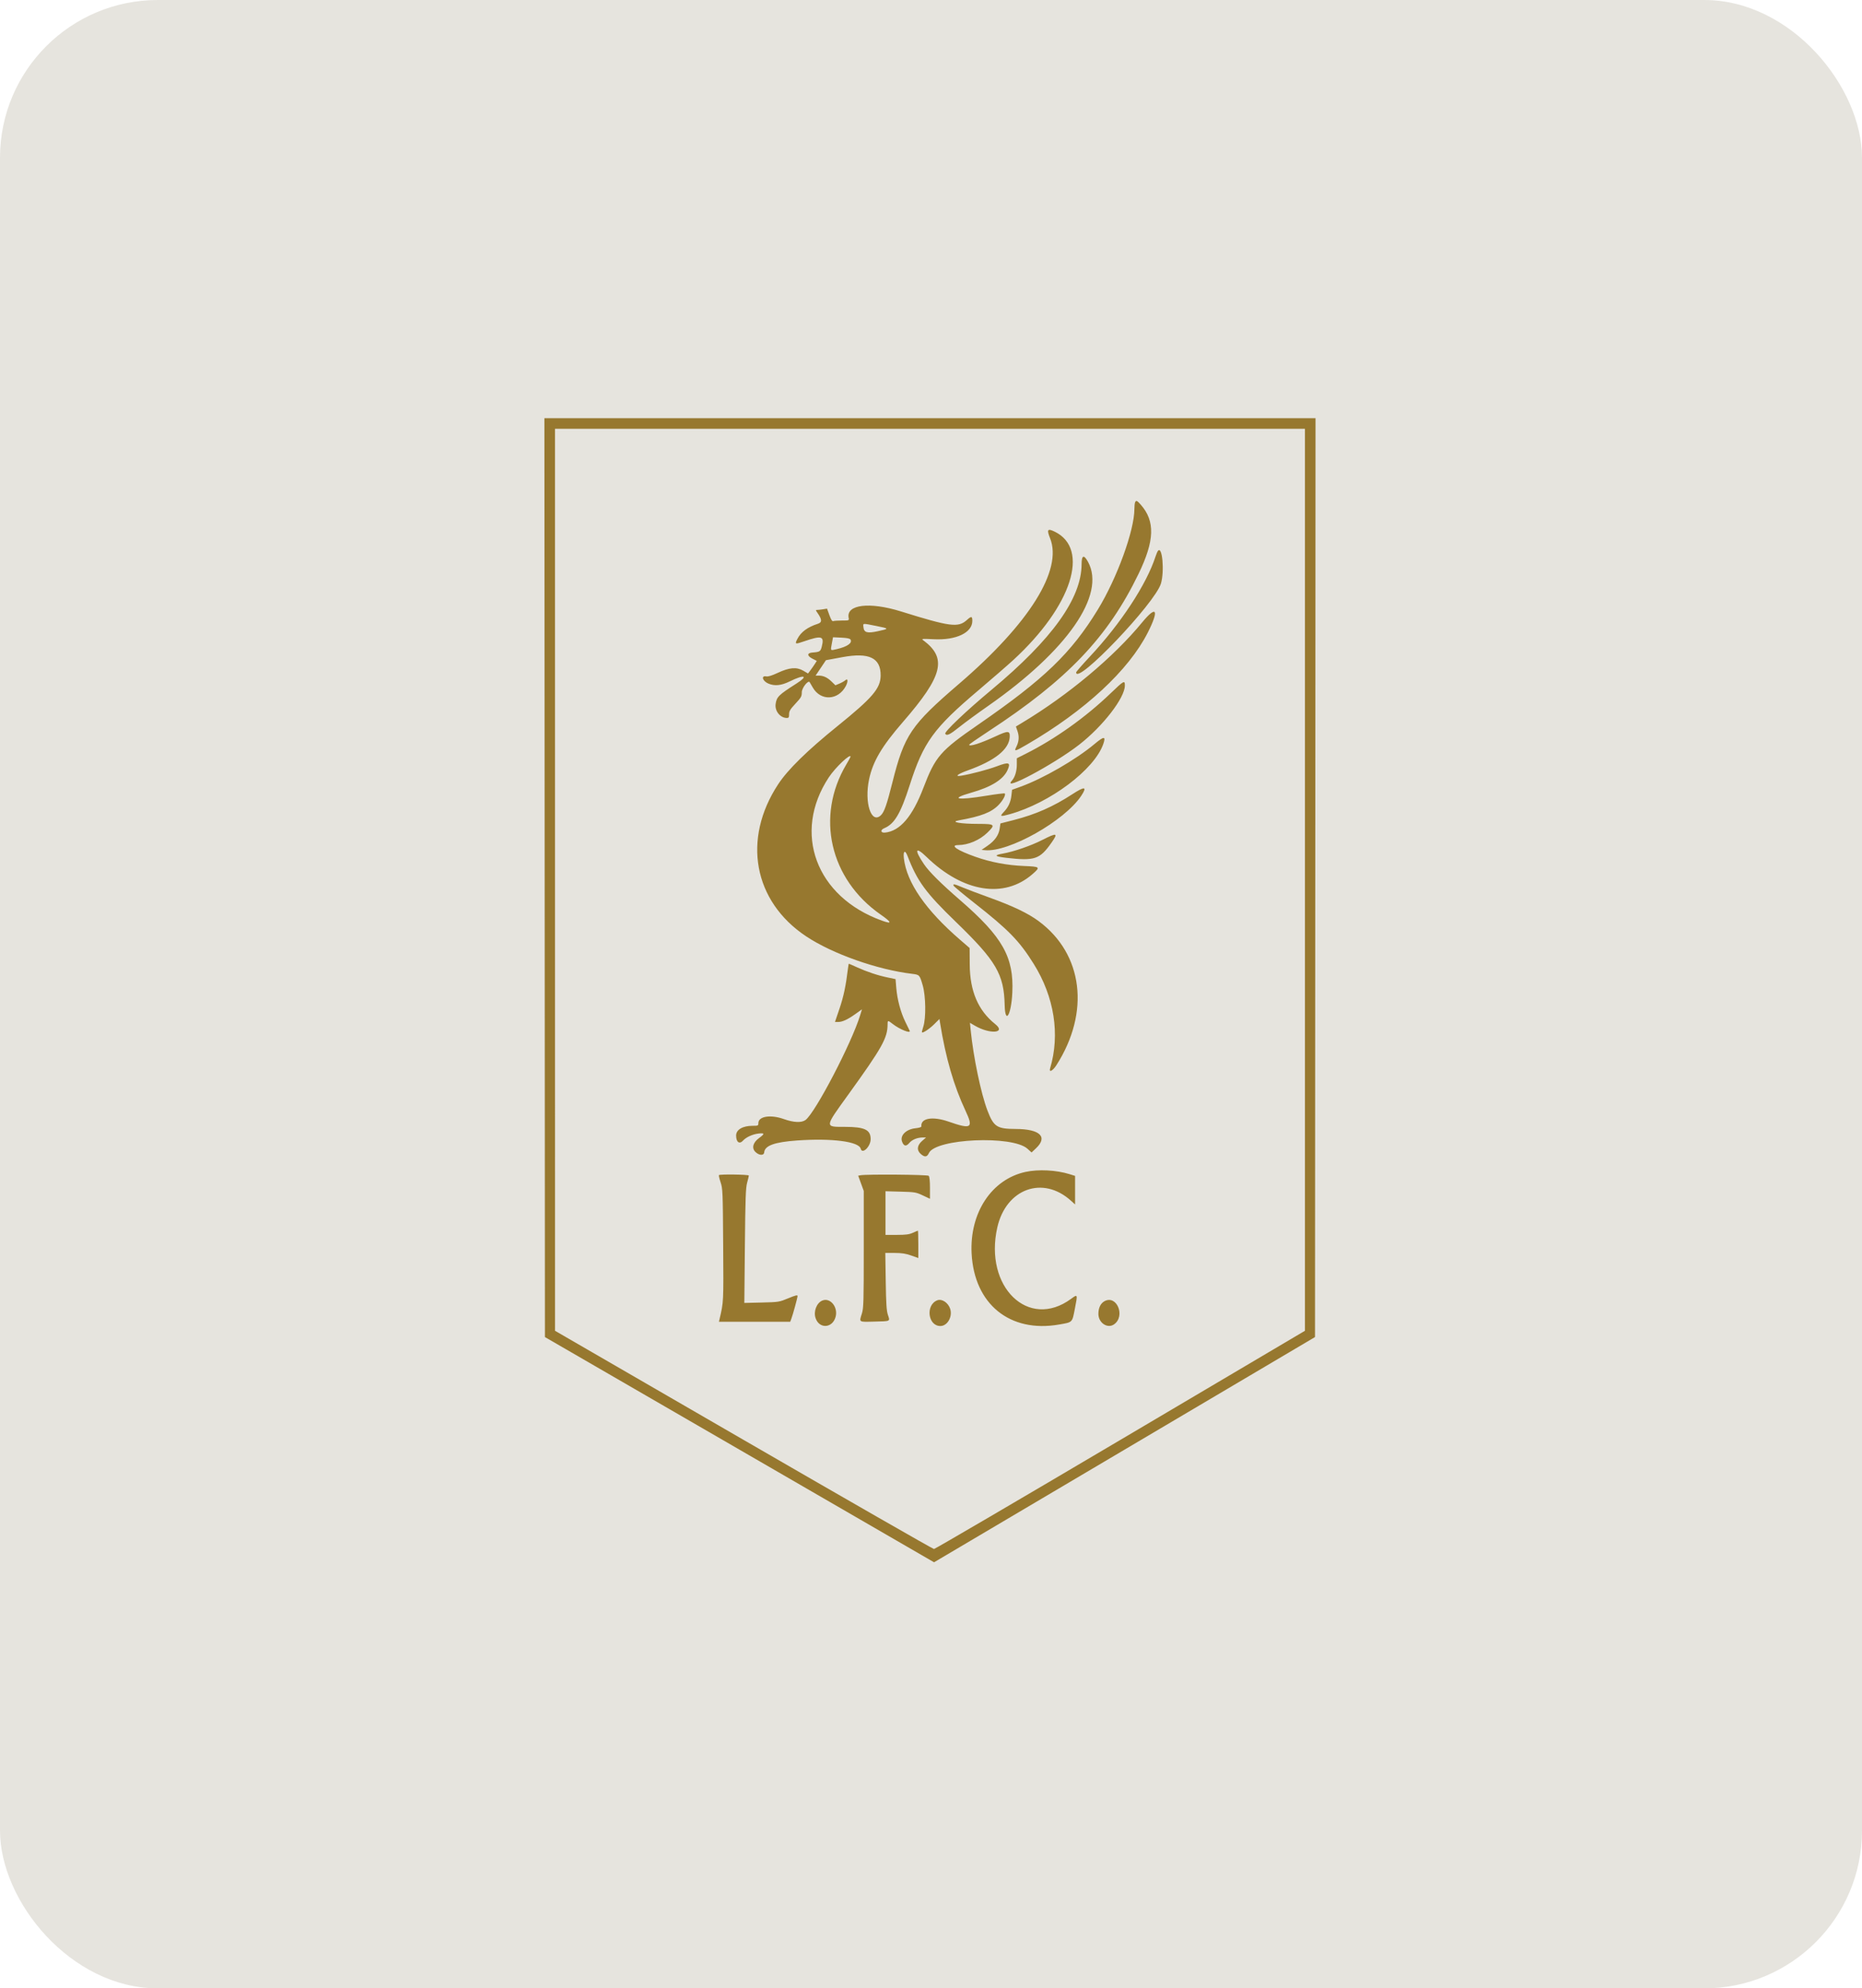
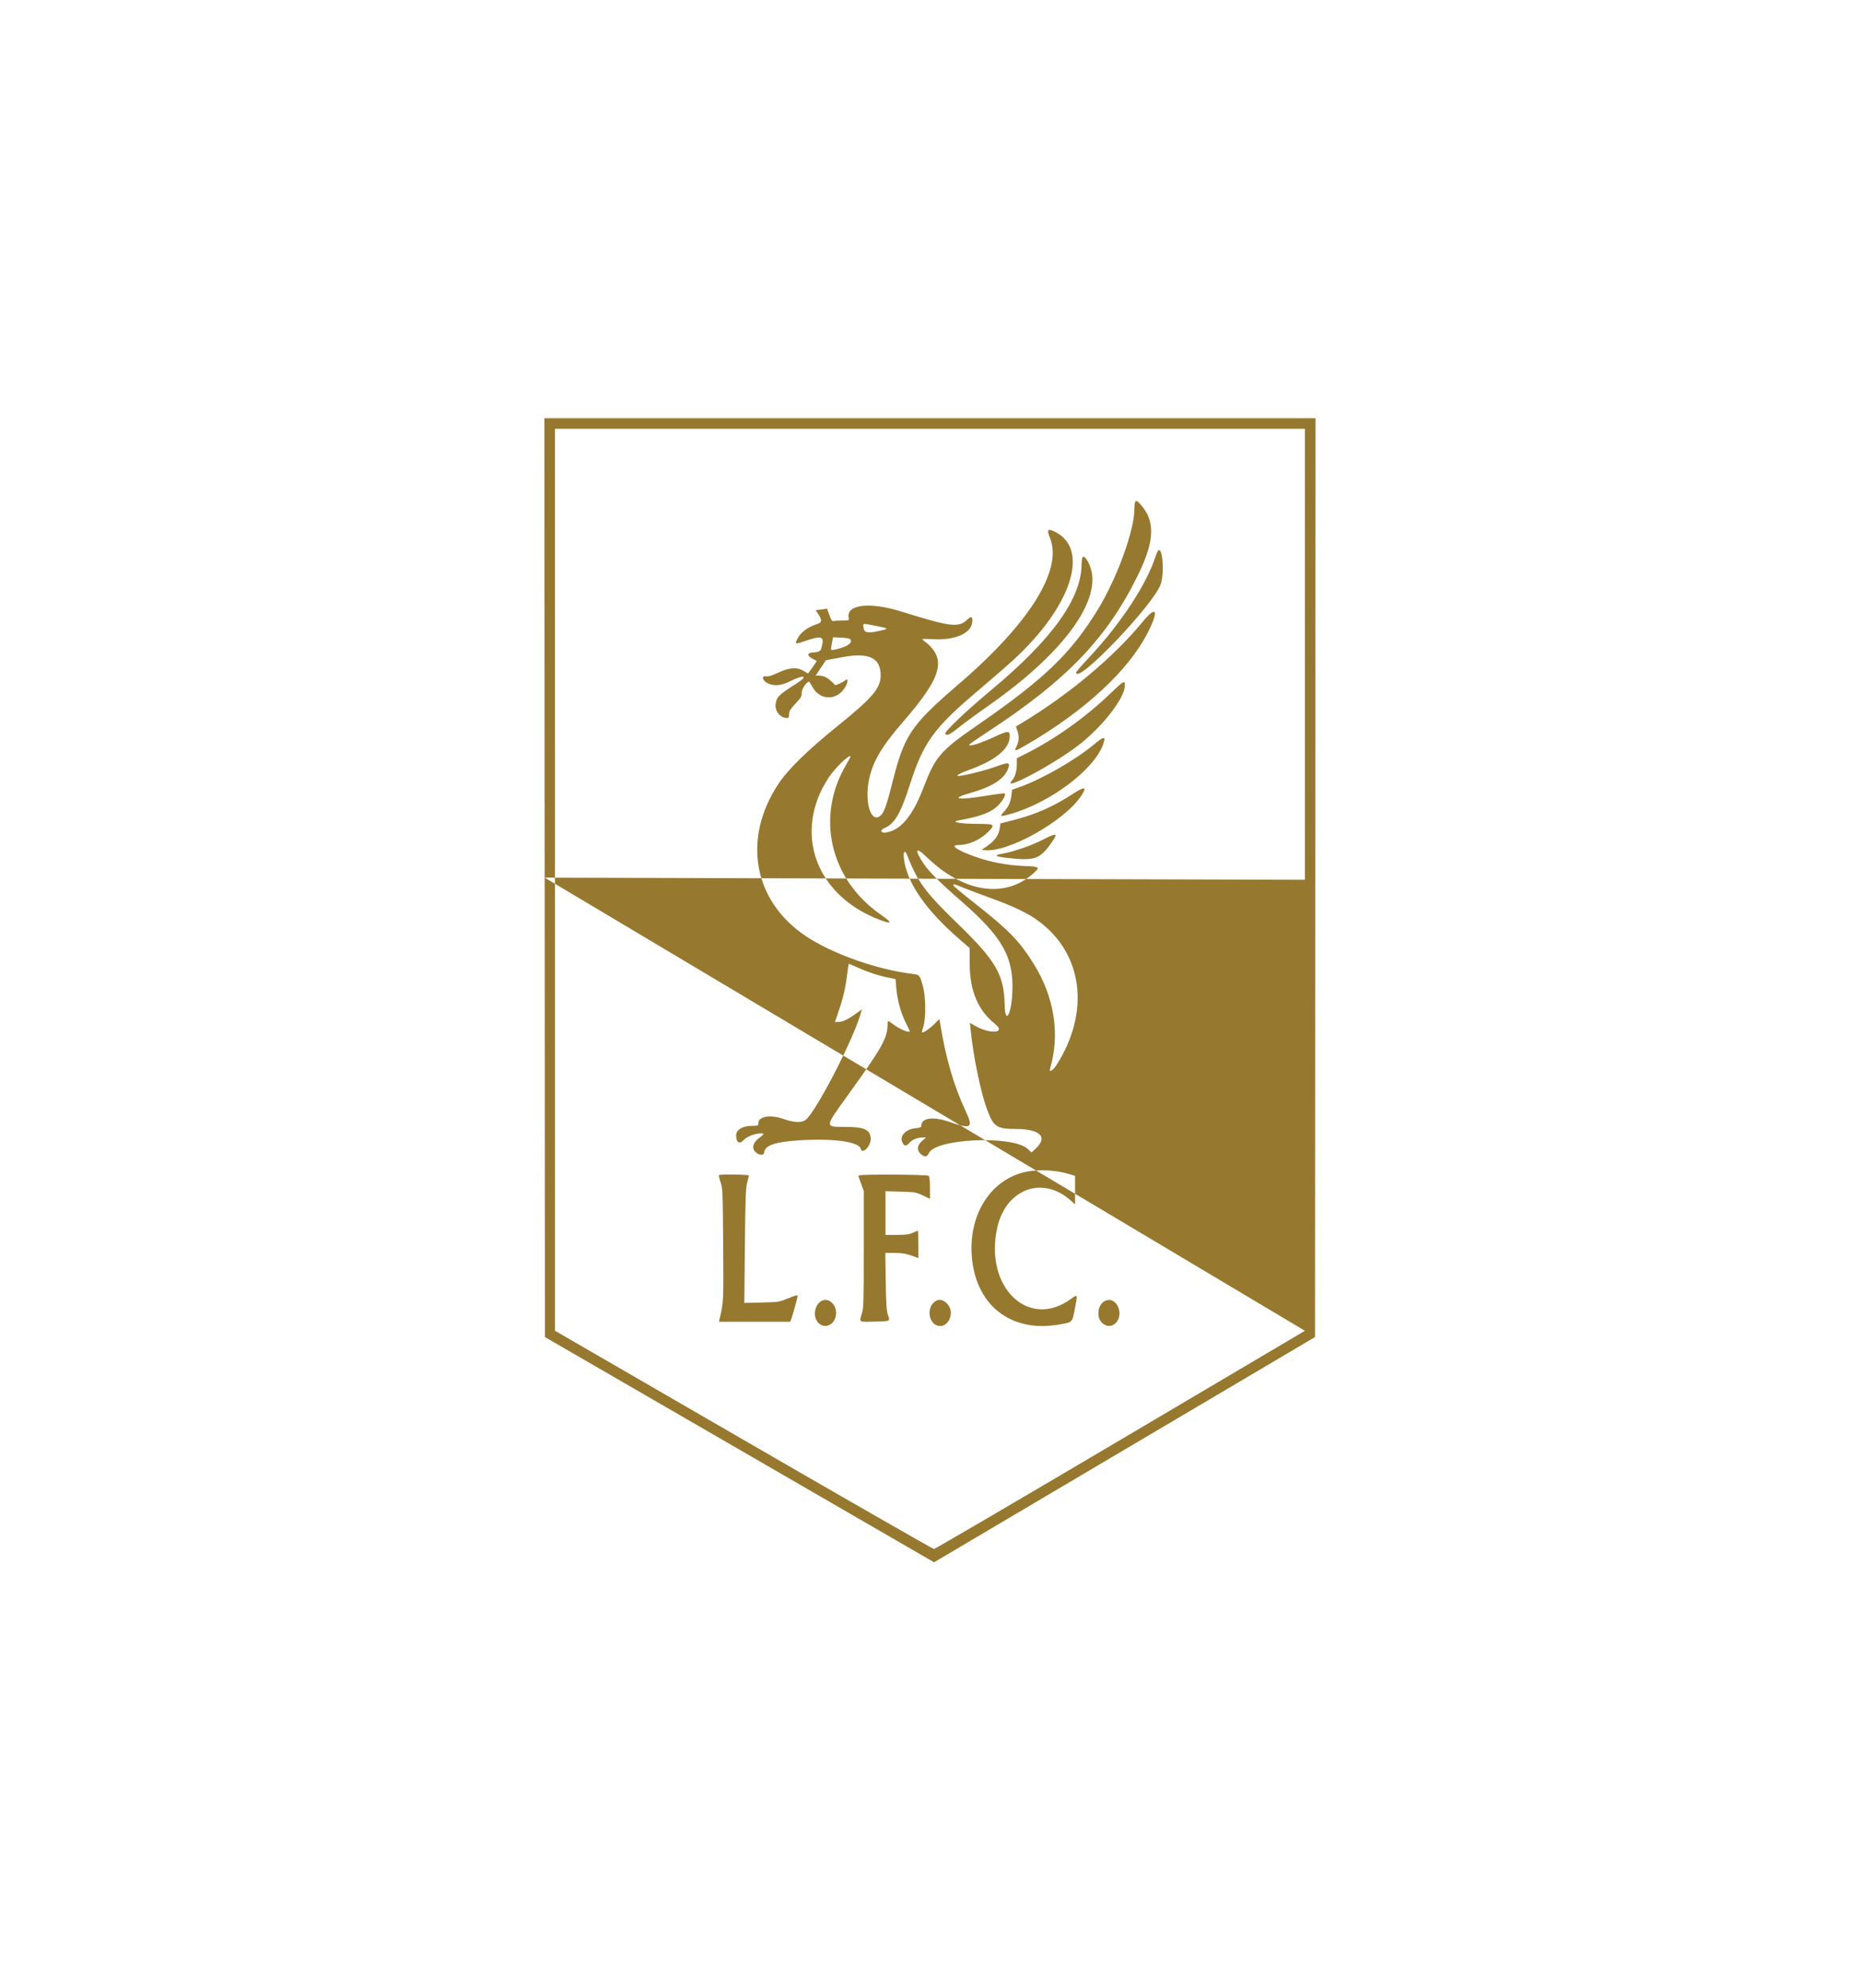
<svg xmlns="http://www.w3.org/2000/svg" width="236" height="252" viewBox="0 0 236 252" fill="none">
-   <rect width="236" height="252" rx="20" fill="#E6E4DE" />
-   <path fill-rule="evenodd" clip-rule="evenodd" d="M69.034 111.228L69.067 169.456L93.727 183.728L118.387 198L142.529 183.727L166.671 169.455L166.704 111.227L166.738 53H117.869H69L69.034 111.228ZM165.395 111.501L165.395 168.66L142.003 182.488C129.137 190.094 118.505 196.317 118.376 196.317C118.247 196.317 107.388 190.094 94.244 182.488L70.346 168.66L70.345 111.501L70.343 54.343H117.869H165.395V111.501ZM143.862 63.684C143.817 63.801 143.78 64.169 143.78 64.502C143.78 67.225 141.579 73.278 139.141 77.261C135.756 82.788 132.364 86.055 124.039 91.8C119.172 95.159 118.56 95.862 117.036 99.85C115.642 103.498 114.067 105.333 112.168 105.521C111.609 105.577 111.547 105.184 112.08 104.963C113.367 104.43 114.15 103.106 115.299 99.514C117.046 94.056 118.32 92.299 124.045 87.457C125.706 86.052 127.677 84.341 128.424 83.655C135.847 76.84 138.191 69.563 133.667 67.376C132.766 66.941 132.651 67.109 133.093 68.215C134.703 72.24 130.476 79.003 121.561 86.661C115.447 91.913 114.623 93.133 113.104 99.18C112.388 102.032 112.072 102.927 111.638 103.334C110.425 104.474 109.529 101.732 110.15 98.78C110.628 96.507 111.758 94.594 114.458 91.483C119.523 85.65 120.073 83.406 116.997 81.131C116.756 80.954 116.899 80.941 118.352 81.016C121.181 81.16 123.235 80.186 123.238 78.698C123.24 78.085 123.119 78.062 122.559 78.568C121.448 79.572 120.468 79.446 114.177 77.487C110.207 76.252 107.241 76.615 107.562 78.297C107.628 78.641 107.624 78.643 106.718 78.643C106.218 78.643 105.722 78.676 105.616 78.716C105.479 78.769 105.339 78.556 105.123 77.962L104.821 77.135L104.33 77.216C104.06 77.261 103.73 77.298 103.595 77.299C103.363 77.3 103.363 77.317 103.608 77.669C104.198 78.516 104.212 78.878 103.662 79.056C102.351 79.48 101.516 80.096 101.066 80.972C100.713 81.657 100.767 81.677 101.916 81.281C104.152 80.511 104.494 80.611 104.159 81.941C104 82.572 103.912 82.628 102.968 82.701C102.273 82.755 102.274 83.122 102.969 83.477L103.524 83.76L103.295 84.121C103.169 84.32 102.919 84.68 102.74 84.92L102.414 85.358L101.813 85.005C100.968 84.51 100.047 84.588 98.575 85.278C97.852 85.618 97.361 85.77 97.132 85.726C96.422 85.591 96.638 86.323 97.402 86.642C98.189 86.971 99.034 86.884 100.085 86.364C101.971 85.433 102.533 85.625 100.92 86.65C98.696 88.063 98.428 88.328 98.307 89.233C98.188 90.122 98.896 90.994 99.738 90.994C99.963 90.994 100.013 90.908 100.013 90.521C100.013 90.128 100.15 89.9 100.819 89.182C101.55 88.395 101.624 88.261 101.624 87.724C101.624 87.201 102.419 86.18 102.616 86.449C102.635 86.475 102.814 86.782 103.014 87.131C104.015 88.88 106.247 88.778 107.208 86.94C107.501 86.378 107.47 85.92 107.157 86.202C107.025 86.321 106.685 86.516 106.401 86.635L105.884 86.851L105.399 86.38C104.861 85.857 104.357 85.624 103.765 85.624H103.373L104.029 84.648L104.684 83.672L106.759 83.287C110.157 82.656 111.644 83.372 111.618 85.624C111.598 87.255 110.591 88.433 106.135 92.034C102.305 95.129 99.86 97.525 98.635 99.385C94.049 106.353 95.493 114.226 102.174 118.669C105.505 120.885 111.196 122.897 115.616 123.422C116.546 123.533 116.567 123.556 116.954 124.898C117.343 126.246 117.38 129.037 117.023 130.123C116.903 130.489 116.827 130.81 116.854 130.838C116.973 130.956 117.827 130.386 118.422 129.79L119.069 129.143L119.149 129.636C119.865 134.084 120.884 137.599 122.38 140.787C123.407 142.977 123.122 143.158 120.227 142.151C118.19 141.442 116.658 141.714 116.781 142.764C116.791 142.85 116.474 142.946 116.032 142.992C114.852 143.114 114.052 143.901 114.327 144.671C114.542 145.273 114.846 145.336 115.247 144.859C115.609 144.429 116.275 144.161 116.985 144.16L117.377 144.159L116.875 144.595C116.226 145.16 116.165 145.79 116.714 146.262C117.209 146.687 117.495 146.652 117.735 146.136C118.591 144.294 128.319 143.867 130.224 145.588L130.746 146.059L131.293 145.545C132.849 144.085 131.819 143.09 128.744 143.082C126.357 143.077 125.939 142.804 125.151 140.735C124.331 138.583 123.372 133.983 123.028 130.55L122.936 129.628L123.556 129.991C125.465 131.11 127.582 130.943 126.134 129.788C123.978 128.069 122.932 125.624 122.909 122.253L122.894 120.149L121.69 119.109C117.326 115.338 114.925 111.862 114.564 108.796C114.452 107.846 114.707 107.663 115.019 108.469C116.268 111.699 117.313 113.125 121.156 116.845C126.261 121.783 127.249 123.468 127.338 127.377C127.396 129.921 128.172 128.661 128.307 125.805C128.519 121.305 127.079 118.753 121.696 114.086C119.239 111.956 117.758 110.483 117.107 109.521C115.85 107.663 116.009 107.223 117.436 108.607C122.059 113.089 127.265 113.931 130.868 110.78C131.894 109.882 131.849 109.84 129.784 109.754C127.633 109.664 125.582 109.277 123.649 108.595C121.324 107.777 120.337 107.106 121.449 107.103C122.715 107.099 124.172 106.477 125.153 105.521C126.196 104.504 126.109 104.42 124.011 104.418C121.703 104.416 120.369 104.175 121.528 103.968C124.348 103.466 125.649 102.962 126.567 102.016C127.111 101.455 127.507 100.721 127.35 100.564C127.301 100.516 126.251 100.644 125.016 100.848C121.303 101.464 120.295 101.26 123.105 100.462C125.647 99.74 127.173 98.787 127.704 97.591C128.133 96.626 127.885 96.538 126.361 97.111C125.227 97.537 123.145 98.089 121.849 98.308C120.931 98.463 121.359 98.105 122.641 97.647C126.108 96.407 127.907 94.972 127.979 93.386C128.015 92.593 127.774 92.584 126.19 93.32C124.262 94.215 122.833 94.669 122.838 94.384C122.84 94.329 123.942 93.563 125.288 92.682C135.281 86.147 140.416 80.76 144.303 72.735C146.344 68.523 146.425 66.057 144.592 63.969C144.109 63.419 143.982 63.37 143.862 63.684ZM146.767 69.817C146.694 69.908 146.557 70.225 146.462 70.519C145.321 74.054 142.068 79.014 138.118 83.236C137.171 84.249 136.396 85.14 136.396 85.216C136.396 86.935 146.407 76.444 147.145 73.952C147.61 72.383 147.312 69.129 146.767 69.817ZM137.088 71.494C137.073 75.841 133.363 81.016 125.656 87.436C122.477 90.084 119.662 92.759 119.807 92.993C119.994 93.297 120.383 93.114 121.561 92.166C122.226 91.631 123.887 90.413 125.253 89.459C135.277 82.456 140.178 75.395 137.909 71.225C137.38 70.254 137.092 70.348 137.088 71.494ZM144.765 78.878C141.17 83.258 135.418 88.072 129.592 91.577L128.763 92.076L128.971 92.686C129.198 93.353 129.149 93.981 128.818 94.645C128.499 95.284 128.618 95.258 130.182 94.348C137.528 90.07 143.041 84.962 145.47 80.182C146.944 77.283 146.599 76.644 144.765 78.878ZM111.059 79.333C112.729 79.666 112.733 79.68 111.261 79.999C109.914 80.292 109.503 80.175 109.436 79.481C109.386 78.964 109.262 78.975 111.059 79.333ZM107.793 81.048C108.064 81.486 107.407 81.952 106.081 82.264C105.216 82.468 105.253 82.508 105.433 81.55L105.58 80.765L106.629 80.813C107.341 80.845 107.714 80.921 107.793 81.048ZM140.779 87.854C137.597 90.911 133.746 93.654 129.986 95.543L128.878 96.099V96.907C128.878 97.733 128.636 98.515 128.247 98.945C126.9 100.433 133.63 96.835 136.772 94.388C139.798 92.031 142.572 88.439 142.572 86.877C142.572 86.181 142.451 86.247 140.779 87.854ZM138.733 94.289C136.364 96.276 132.216 98.67 129.348 99.707L128.274 100.095L128.194 100.814C128.101 101.654 127.802 102.302 127.227 102.907C126.678 103.487 126.772 103.525 127.948 103.2C133.07 101.782 138.735 97.527 139.847 94.263C140.181 93.285 139.924 93.29 138.733 94.289ZM107.8 95.904C107.8 95.947 107.561 96.385 107.269 96.878C103.354 103.478 105.167 111.414 111.618 115.91C113.051 116.909 113.107 117.156 111.794 116.684C103.417 113.675 100.402 105.549 105.051 98.513C105.867 97.278 107.8 95.444 107.8 95.904ZM135.904 100.663C133.506 102.229 131.235 103.228 128.476 103.933L126.799 104.361L126.707 105.008C126.587 105.847 126.079 106.563 125.154 107.198L124.41 107.709L124.826 107.75C127.83 108.051 134.931 104.045 137.042 100.858C137.826 99.675 137.504 99.62 135.904 100.663ZM132.1 106.457C130.674 107.185 128.471 107.944 127.086 108.185C125.932 108.386 126.072 108.548 127.545 108.718C131.142 109.131 131.786 108.915 133.271 106.8C134.148 105.552 133.974 105.501 132.1 106.457ZM120.854 112.24C120.884 112.332 122.082 113.33 123.517 114.457C127.852 117.862 129.191 119.237 131.02 122.164C133.629 126.341 134.376 131.1 133.098 135.399C132.926 135.979 133.431 135.724 133.896 134.996C138.184 128.287 137.286 120.932 131.67 116.76C130.305 115.746 128.417 114.841 125.387 113.748C124.021 113.255 122.489 112.676 121.983 112.462C120.963 112.03 120.775 111.993 120.854 112.24ZM107.471 122.779C107.21 124.937 106.923 126.298 106.409 127.812L105.828 129.525H106.214C106.759 129.525 107.432 129.217 108.408 128.521L109.251 127.919L109.015 128.688C107.939 132.204 103.34 141.018 102.099 141.943C101.599 142.316 100.599 142.275 99.352 141.83C97.665 141.228 96.12 141.474 96.12 142.344C96.12 142.665 96.081 142.682 95.377 142.682C94.132 142.682 93.3 143.173 93.3 143.909C93.3 144.759 93.721 145.062 94.186 144.547C94.57 144.122 95.386 143.751 96.129 143.663C96.932 143.568 96.951 143.696 96.212 144.231C95.44 144.791 95.247 145.495 95.733 145.982C96.2 146.449 96.82 146.486 96.857 146.049C96.928 145.193 98.173 144.743 101.02 144.542C105.439 144.231 108.863 144.673 109.091 145.584C109.283 146.348 110.351 145.315 110.351 144.367C110.351 143.183 109.587 142.818 107.106 142.817C104.494 142.816 104.484 142.93 107.479 138.778C111.818 132.763 112.491 131.562 112.497 129.827C112.499 129.295 112.536 129.292 113.151 129.776C114.021 130.46 115.478 131.042 115.296 130.633C115.271 130.577 115.028 130.079 114.756 129.525C114.154 128.302 113.721 126.682 113.598 125.197L113.506 124.09L112.499 123.88C111.243 123.618 109.907 123.174 108.622 122.591C108.078 122.343 107.613 122.141 107.59 122.141C107.567 122.141 107.513 122.428 107.471 122.779ZM129.982 148.525C125.689 149.458 122.882 153.702 123.147 158.86C123.477 165.28 127.998 168.954 134.227 167.868C135.975 167.563 135.886 167.653 136.24 165.838C136.6 163.989 136.6 163.99 135.746 164.617C130.354 168.575 124.704 163.104 126.402 155.569C127.509 150.653 132.171 148.953 135.73 152.167L136.262 152.648V150.839V149.029L135.557 148.809C133.875 148.286 131.613 148.171 129.982 148.525ZM91.124 148.931C91.084 148.972 91.176 149.38 91.331 149.837C91.598 150.632 91.613 150.996 91.659 157.786C91.709 165.151 91.719 164.951 91.192 167.217L91.121 167.519H95.638H100.154L100.287 167.17C100.498 166.613 101.087 164.465 101.087 164.249C101.087 164.098 100.813 164.166 99.913 164.539C98.754 165.019 98.708 165.027 96.539 165.079L94.34 165.131L94.41 157.901C94.469 151.831 94.515 150.545 94.696 149.892C94.814 149.464 94.912 149.056 94.912 148.986C94.912 148.852 91.256 148.799 91.124 148.931ZM109.058 148.95L108.772 149.007L109.125 149.973L109.478 150.939V158.323C109.478 164.976 109.455 165.782 109.243 166.466C108.889 167.611 108.788 167.545 110.81 167.496C112.912 167.444 112.819 167.491 112.537 166.64C112.362 166.111 112.306 165.242 112.262 162.384L112.208 158.793L113.394 158.796C114.295 158.798 114.798 158.875 115.486 159.118L116.392 159.438V157.706C116.392 156.753 116.369 155.973 116.34 155.973C116.311 155.973 116.024 156.093 115.702 156.239C115.237 156.45 114.82 156.505 113.674 156.507L112.23 156.51V153.743V150.976L114.143 151.027C115.96 151.076 116.102 151.1 116.963 151.505L117.869 151.931V150.556C117.869 149.665 117.812 149.123 117.708 149.019C117.553 148.864 109.81 148.803 109.058 148.95ZM104.227 164.828C103.506 165.127 103.089 166.198 103.366 167.039C103.831 168.446 105.505 168.356 105.907 166.902C106.248 165.666 105.233 164.412 104.227 164.828ZM118.809 164.792C117.284 165.37 117.595 168.056 119.188 168.056C120.083 168.056 120.758 166.867 120.429 165.869C120.175 165.1 119.384 164.574 118.809 164.792ZM139.989 164.91C139.497 165.177 139.216 165.761 139.216 166.519C139.216 167.654 140.371 168.428 141.2 167.846C142.679 166.811 141.546 164.065 139.989 164.91Z" fill="#97782F" />
+   <path fill-rule="evenodd" clip-rule="evenodd" d="M69.034 111.228L69.067 169.456L93.727 183.728L118.387 198L142.529 183.727L166.671 169.455L166.704 111.227L166.738 53H117.869H69L69.034 111.228ZL165.395 168.66L142.003 182.488C129.137 190.094 118.505 196.317 118.376 196.317C118.247 196.317 107.388 190.094 94.244 182.488L70.346 168.66L70.345 111.501L70.343 54.343H117.869H165.395V111.501ZM143.862 63.684C143.817 63.801 143.78 64.169 143.78 64.502C143.78 67.225 141.579 73.278 139.141 77.261C135.756 82.788 132.364 86.055 124.039 91.8C119.172 95.159 118.56 95.862 117.036 99.85C115.642 103.498 114.067 105.333 112.168 105.521C111.609 105.577 111.547 105.184 112.08 104.963C113.367 104.43 114.15 103.106 115.299 99.514C117.046 94.056 118.32 92.299 124.045 87.457C125.706 86.052 127.677 84.341 128.424 83.655C135.847 76.84 138.191 69.563 133.667 67.376C132.766 66.941 132.651 67.109 133.093 68.215C134.703 72.24 130.476 79.003 121.561 86.661C115.447 91.913 114.623 93.133 113.104 99.18C112.388 102.032 112.072 102.927 111.638 103.334C110.425 104.474 109.529 101.732 110.15 98.78C110.628 96.507 111.758 94.594 114.458 91.483C119.523 85.65 120.073 83.406 116.997 81.131C116.756 80.954 116.899 80.941 118.352 81.016C121.181 81.16 123.235 80.186 123.238 78.698C123.24 78.085 123.119 78.062 122.559 78.568C121.448 79.572 120.468 79.446 114.177 77.487C110.207 76.252 107.241 76.615 107.562 78.297C107.628 78.641 107.624 78.643 106.718 78.643C106.218 78.643 105.722 78.676 105.616 78.716C105.479 78.769 105.339 78.556 105.123 77.962L104.821 77.135L104.33 77.216C104.06 77.261 103.73 77.298 103.595 77.299C103.363 77.3 103.363 77.317 103.608 77.669C104.198 78.516 104.212 78.878 103.662 79.056C102.351 79.48 101.516 80.096 101.066 80.972C100.713 81.657 100.767 81.677 101.916 81.281C104.152 80.511 104.494 80.611 104.159 81.941C104 82.572 103.912 82.628 102.968 82.701C102.273 82.755 102.274 83.122 102.969 83.477L103.524 83.76L103.295 84.121C103.169 84.32 102.919 84.68 102.74 84.92L102.414 85.358L101.813 85.005C100.968 84.51 100.047 84.588 98.575 85.278C97.852 85.618 97.361 85.77 97.132 85.726C96.422 85.591 96.638 86.323 97.402 86.642C98.189 86.971 99.034 86.884 100.085 86.364C101.971 85.433 102.533 85.625 100.92 86.65C98.696 88.063 98.428 88.328 98.307 89.233C98.188 90.122 98.896 90.994 99.738 90.994C99.963 90.994 100.013 90.908 100.013 90.521C100.013 90.128 100.15 89.9 100.819 89.182C101.55 88.395 101.624 88.261 101.624 87.724C101.624 87.201 102.419 86.18 102.616 86.449C102.635 86.475 102.814 86.782 103.014 87.131C104.015 88.88 106.247 88.778 107.208 86.94C107.501 86.378 107.47 85.92 107.157 86.202C107.025 86.321 106.685 86.516 106.401 86.635L105.884 86.851L105.399 86.38C104.861 85.857 104.357 85.624 103.765 85.624H103.373L104.029 84.648L104.684 83.672L106.759 83.287C110.157 82.656 111.644 83.372 111.618 85.624C111.598 87.255 110.591 88.433 106.135 92.034C102.305 95.129 99.86 97.525 98.635 99.385C94.049 106.353 95.493 114.226 102.174 118.669C105.505 120.885 111.196 122.897 115.616 123.422C116.546 123.533 116.567 123.556 116.954 124.898C117.343 126.246 117.38 129.037 117.023 130.123C116.903 130.489 116.827 130.81 116.854 130.838C116.973 130.956 117.827 130.386 118.422 129.79L119.069 129.143L119.149 129.636C119.865 134.084 120.884 137.599 122.38 140.787C123.407 142.977 123.122 143.158 120.227 142.151C118.19 141.442 116.658 141.714 116.781 142.764C116.791 142.85 116.474 142.946 116.032 142.992C114.852 143.114 114.052 143.901 114.327 144.671C114.542 145.273 114.846 145.336 115.247 144.859C115.609 144.429 116.275 144.161 116.985 144.16L117.377 144.159L116.875 144.595C116.226 145.16 116.165 145.79 116.714 146.262C117.209 146.687 117.495 146.652 117.735 146.136C118.591 144.294 128.319 143.867 130.224 145.588L130.746 146.059L131.293 145.545C132.849 144.085 131.819 143.09 128.744 143.082C126.357 143.077 125.939 142.804 125.151 140.735C124.331 138.583 123.372 133.983 123.028 130.55L122.936 129.628L123.556 129.991C125.465 131.11 127.582 130.943 126.134 129.788C123.978 128.069 122.932 125.624 122.909 122.253L122.894 120.149L121.69 119.109C117.326 115.338 114.925 111.862 114.564 108.796C114.452 107.846 114.707 107.663 115.019 108.469C116.268 111.699 117.313 113.125 121.156 116.845C126.261 121.783 127.249 123.468 127.338 127.377C127.396 129.921 128.172 128.661 128.307 125.805C128.519 121.305 127.079 118.753 121.696 114.086C119.239 111.956 117.758 110.483 117.107 109.521C115.85 107.663 116.009 107.223 117.436 108.607C122.059 113.089 127.265 113.931 130.868 110.78C131.894 109.882 131.849 109.84 129.784 109.754C127.633 109.664 125.582 109.277 123.649 108.595C121.324 107.777 120.337 107.106 121.449 107.103C122.715 107.099 124.172 106.477 125.153 105.521C126.196 104.504 126.109 104.42 124.011 104.418C121.703 104.416 120.369 104.175 121.528 103.968C124.348 103.466 125.649 102.962 126.567 102.016C127.111 101.455 127.507 100.721 127.35 100.564C127.301 100.516 126.251 100.644 125.016 100.848C121.303 101.464 120.295 101.26 123.105 100.462C125.647 99.74 127.173 98.787 127.704 97.591C128.133 96.626 127.885 96.538 126.361 97.111C125.227 97.537 123.145 98.089 121.849 98.308C120.931 98.463 121.359 98.105 122.641 97.647C126.108 96.407 127.907 94.972 127.979 93.386C128.015 92.593 127.774 92.584 126.19 93.32C124.262 94.215 122.833 94.669 122.838 94.384C122.84 94.329 123.942 93.563 125.288 92.682C135.281 86.147 140.416 80.76 144.303 72.735C146.344 68.523 146.425 66.057 144.592 63.969C144.109 63.419 143.982 63.37 143.862 63.684ZM146.767 69.817C146.694 69.908 146.557 70.225 146.462 70.519C145.321 74.054 142.068 79.014 138.118 83.236C137.171 84.249 136.396 85.14 136.396 85.216C136.396 86.935 146.407 76.444 147.145 73.952C147.61 72.383 147.312 69.129 146.767 69.817ZM137.088 71.494C137.073 75.841 133.363 81.016 125.656 87.436C122.477 90.084 119.662 92.759 119.807 92.993C119.994 93.297 120.383 93.114 121.561 92.166C122.226 91.631 123.887 90.413 125.253 89.459C135.277 82.456 140.178 75.395 137.909 71.225C137.38 70.254 137.092 70.348 137.088 71.494ZM144.765 78.878C141.17 83.258 135.418 88.072 129.592 91.577L128.763 92.076L128.971 92.686C129.198 93.353 129.149 93.981 128.818 94.645C128.499 95.284 128.618 95.258 130.182 94.348C137.528 90.07 143.041 84.962 145.47 80.182C146.944 77.283 146.599 76.644 144.765 78.878ZM111.059 79.333C112.729 79.666 112.733 79.68 111.261 79.999C109.914 80.292 109.503 80.175 109.436 79.481C109.386 78.964 109.262 78.975 111.059 79.333ZM107.793 81.048C108.064 81.486 107.407 81.952 106.081 82.264C105.216 82.468 105.253 82.508 105.433 81.55L105.58 80.765L106.629 80.813C107.341 80.845 107.714 80.921 107.793 81.048ZM140.779 87.854C137.597 90.911 133.746 93.654 129.986 95.543L128.878 96.099V96.907C128.878 97.733 128.636 98.515 128.247 98.945C126.9 100.433 133.63 96.835 136.772 94.388C139.798 92.031 142.572 88.439 142.572 86.877C142.572 86.181 142.451 86.247 140.779 87.854ZM138.733 94.289C136.364 96.276 132.216 98.67 129.348 99.707L128.274 100.095L128.194 100.814C128.101 101.654 127.802 102.302 127.227 102.907C126.678 103.487 126.772 103.525 127.948 103.2C133.07 101.782 138.735 97.527 139.847 94.263C140.181 93.285 139.924 93.29 138.733 94.289ZM107.8 95.904C107.8 95.947 107.561 96.385 107.269 96.878C103.354 103.478 105.167 111.414 111.618 115.91C113.051 116.909 113.107 117.156 111.794 116.684C103.417 113.675 100.402 105.549 105.051 98.513C105.867 97.278 107.8 95.444 107.8 95.904ZM135.904 100.663C133.506 102.229 131.235 103.228 128.476 103.933L126.799 104.361L126.707 105.008C126.587 105.847 126.079 106.563 125.154 107.198L124.41 107.709L124.826 107.75C127.83 108.051 134.931 104.045 137.042 100.858C137.826 99.675 137.504 99.62 135.904 100.663ZM132.1 106.457C130.674 107.185 128.471 107.944 127.086 108.185C125.932 108.386 126.072 108.548 127.545 108.718C131.142 109.131 131.786 108.915 133.271 106.8C134.148 105.552 133.974 105.501 132.1 106.457ZM120.854 112.24C120.884 112.332 122.082 113.33 123.517 114.457C127.852 117.862 129.191 119.237 131.02 122.164C133.629 126.341 134.376 131.1 133.098 135.399C132.926 135.979 133.431 135.724 133.896 134.996C138.184 128.287 137.286 120.932 131.67 116.76C130.305 115.746 128.417 114.841 125.387 113.748C124.021 113.255 122.489 112.676 121.983 112.462C120.963 112.03 120.775 111.993 120.854 112.24ZM107.471 122.779C107.21 124.937 106.923 126.298 106.409 127.812L105.828 129.525H106.214C106.759 129.525 107.432 129.217 108.408 128.521L109.251 127.919L109.015 128.688C107.939 132.204 103.34 141.018 102.099 141.943C101.599 142.316 100.599 142.275 99.352 141.83C97.665 141.228 96.12 141.474 96.12 142.344C96.12 142.665 96.081 142.682 95.377 142.682C94.132 142.682 93.3 143.173 93.3 143.909C93.3 144.759 93.721 145.062 94.186 144.547C94.57 144.122 95.386 143.751 96.129 143.663C96.932 143.568 96.951 143.696 96.212 144.231C95.44 144.791 95.247 145.495 95.733 145.982C96.2 146.449 96.82 146.486 96.857 146.049C96.928 145.193 98.173 144.743 101.02 144.542C105.439 144.231 108.863 144.673 109.091 145.584C109.283 146.348 110.351 145.315 110.351 144.367C110.351 143.183 109.587 142.818 107.106 142.817C104.494 142.816 104.484 142.93 107.479 138.778C111.818 132.763 112.491 131.562 112.497 129.827C112.499 129.295 112.536 129.292 113.151 129.776C114.021 130.46 115.478 131.042 115.296 130.633C115.271 130.577 115.028 130.079 114.756 129.525C114.154 128.302 113.721 126.682 113.598 125.197L113.506 124.09L112.499 123.88C111.243 123.618 109.907 123.174 108.622 122.591C108.078 122.343 107.613 122.141 107.59 122.141C107.567 122.141 107.513 122.428 107.471 122.779ZM129.982 148.525C125.689 149.458 122.882 153.702 123.147 158.86C123.477 165.28 127.998 168.954 134.227 167.868C135.975 167.563 135.886 167.653 136.24 165.838C136.6 163.989 136.6 163.99 135.746 164.617C130.354 168.575 124.704 163.104 126.402 155.569C127.509 150.653 132.171 148.953 135.73 152.167L136.262 152.648V150.839V149.029L135.557 148.809C133.875 148.286 131.613 148.171 129.982 148.525ZM91.124 148.931C91.084 148.972 91.176 149.38 91.331 149.837C91.598 150.632 91.613 150.996 91.659 157.786C91.709 165.151 91.719 164.951 91.192 167.217L91.121 167.519H95.638H100.154L100.287 167.17C100.498 166.613 101.087 164.465 101.087 164.249C101.087 164.098 100.813 164.166 99.913 164.539C98.754 165.019 98.708 165.027 96.539 165.079L94.34 165.131L94.41 157.901C94.469 151.831 94.515 150.545 94.696 149.892C94.814 149.464 94.912 149.056 94.912 148.986C94.912 148.852 91.256 148.799 91.124 148.931ZM109.058 148.95L108.772 149.007L109.125 149.973L109.478 150.939V158.323C109.478 164.976 109.455 165.782 109.243 166.466C108.889 167.611 108.788 167.545 110.81 167.496C112.912 167.444 112.819 167.491 112.537 166.64C112.362 166.111 112.306 165.242 112.262 162.384L112.208 158.793L113.394 158.796C114.295 158.798 114.798 158.875 115.486 159.118L116.392 159.438V157.706C116.392 156.753 116.369 155.973 116.34 155.973C116.311 155.973 116.024 156.093 115.702 156.239C115.237 156.45 114.82 156.505 113.674 156.507L112.23 156.51V153.743V150.976L114.143 151.027C115.96 151.076 116.102 151.1 116.963 151.505L117.869 151.931V150.556C117.869 149.665 117.812 149.123 117.708 149.019C117.553 148.864 109.81 148.803 109.058 148.95ZM104.227 164.828C103.506 165.127 103.089 166.198 103.366 167.039C103.831 168.446 105.505 168.356 105.907 166.902C106.248 165.666 105.233 164.412 104.227 164.828ZM118.809 164.792C117.284 165.37 117.595 168.056 119.188 168.056C120.083 168.056 120.758 166.867 120.429 165.869C120.175 165.1 119.384 164.574 118.809 164.792ZM139.989 164.91C139.497 165.177 139.216 165.761 139.216 166.519C139.216 167.654 140.371 168.428 141.2 167.846C142.679 166.811 141.546 164.065 139.989 164.91Z" fill="#97782F" />
</svg>